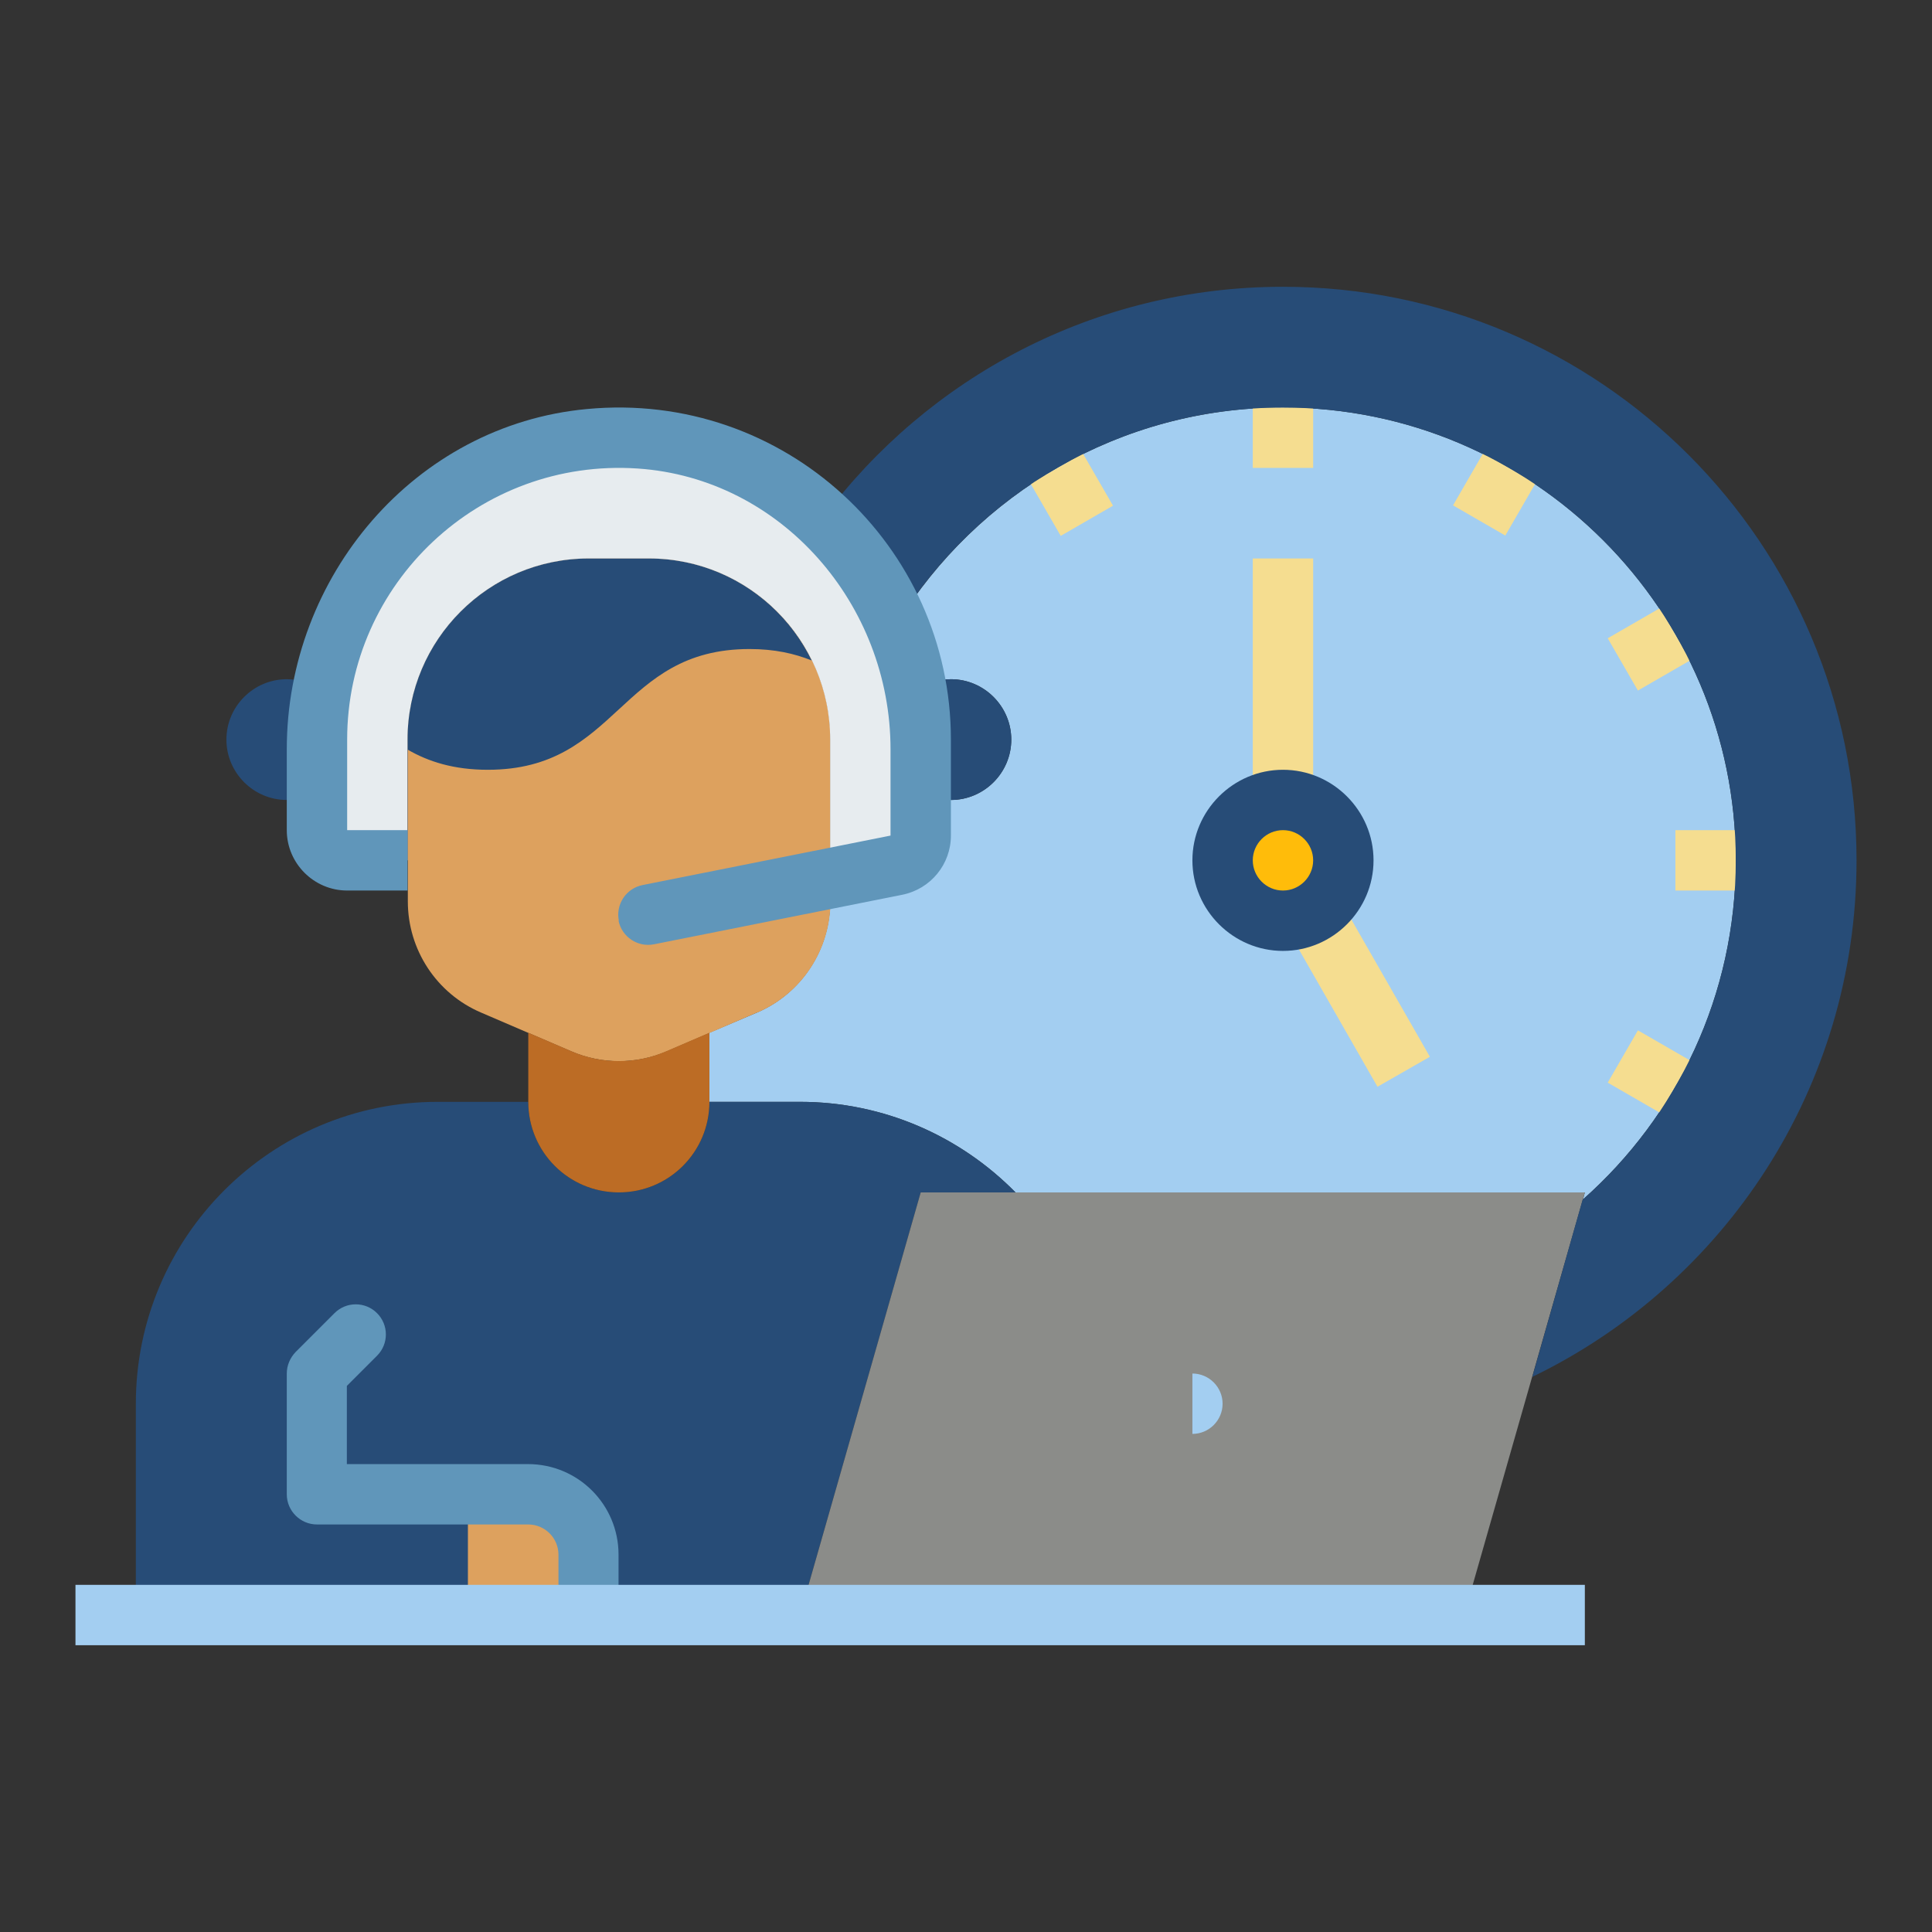
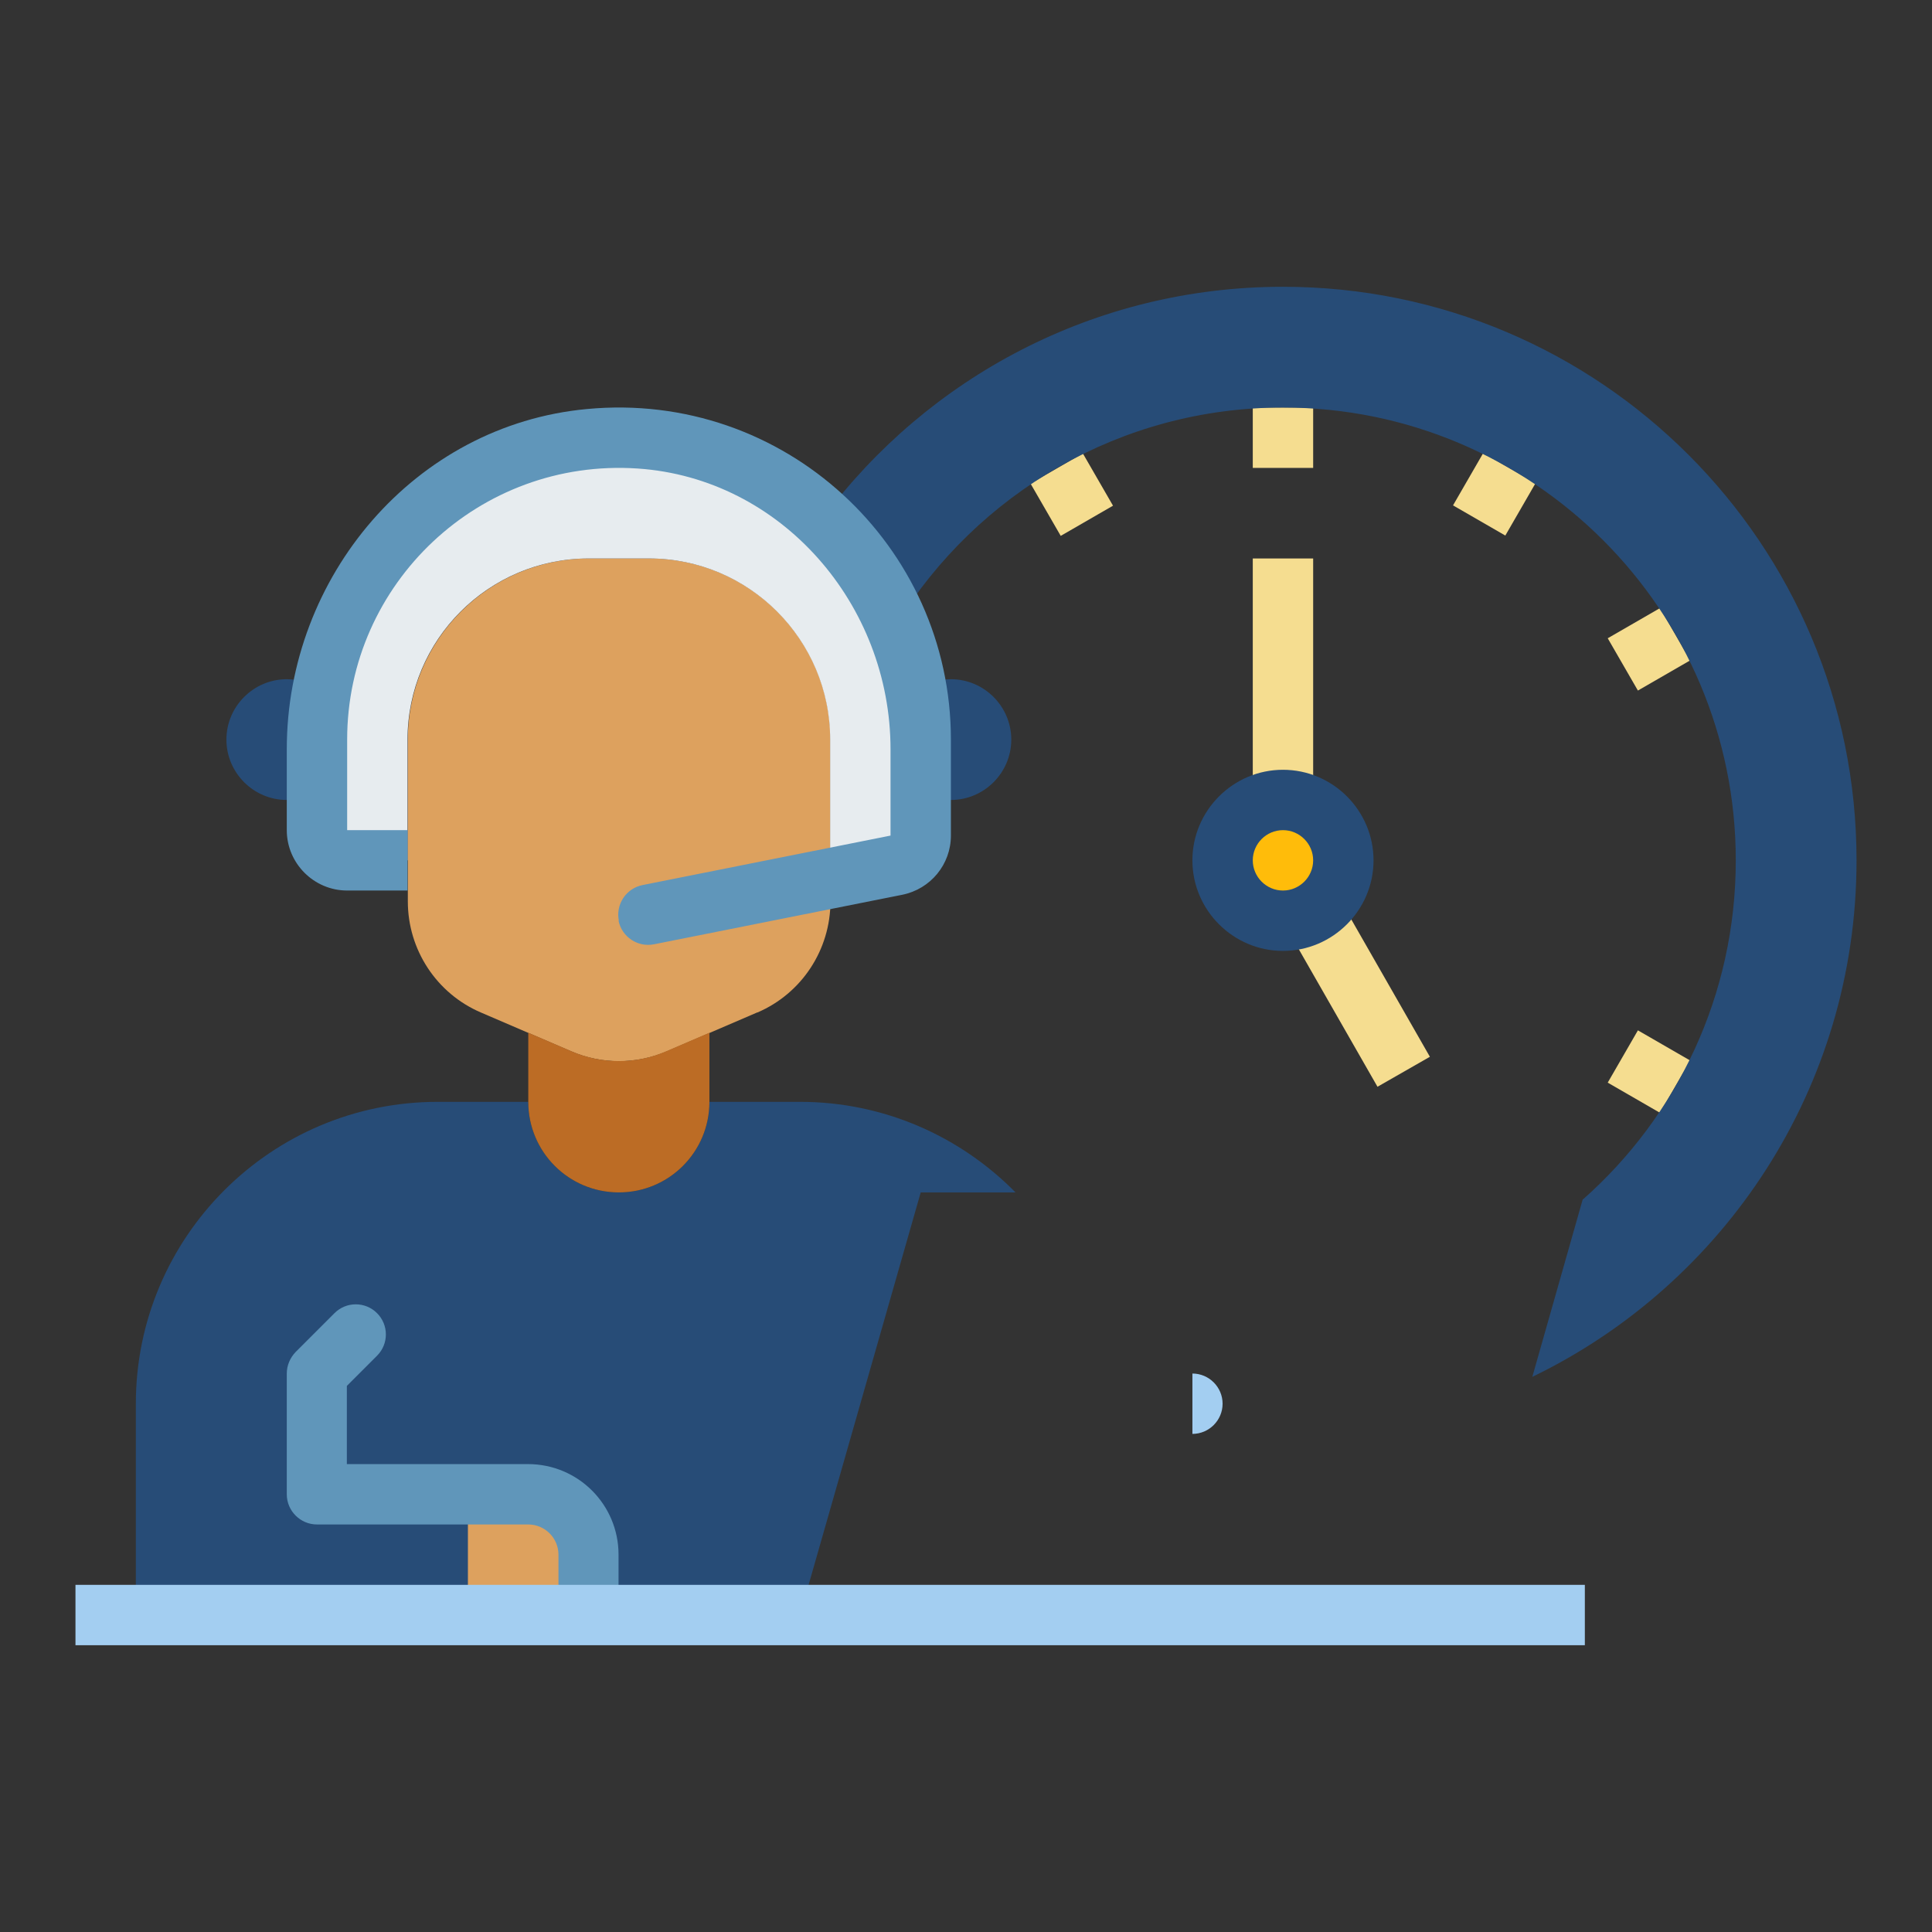
<svg xmlns="http://www.w3.org/2000/svg" width="800px" height="800px" viewBox="0 0 64 64" data-name="Layer 1" id="Layer_1">
  <rect x="0" y="0" width="64" height="64" fill="#333333" stroke="none" />
  <defs>
    <style>
      .cls-1 {
        fill: #f5dd90;
      }

      .cls-2 {
        fill: #e7ecef;
      }

      .cls-3 {
        fill: #ffbc0a;
      }

      .cls-4 {
        fill: #8b8c89;
      }

      .cls-5 {
        fill: #bc6c25;
      }

      .cls-6 {
        fill: #a3cef1;
      }

      .cls-7 {
        fill: #dda15e;
      }

      .cls-8 {
        fill: #6096ba;
      }

      .cls-9 {
        fill: #274c77;
      }
    </style>
  </defs>
-   <path class="cls-6" d="M29.72,20.65h0c2.65-4.29,7.38-7.15,12.78-7.15,8.28,0,15,6.72,15,15,0,4.47-1.95,8.48-5.06,11.23h-.01s.01,0,.01,0l.06-.23h-18.86c-1.82-1.85-4.35-3-7.14-3h-3v-2.29s1.58-.67,1.58-.67c1.47-.63,2.42-2.08,2.42-3.68v-.76l2.2-.44c.46-.09,.8-.5,.8-.98v-1.45c.29,.17,.64,.27,1,.27,1.1,0,2-.9,2-2s-.9-2-2-2c-.42,0-.81,.13-1.14,.36-.12-.77-.34-1.51-.64-2.21h0" />
  <rect class="cls-1" height="8" width="2" x="41.5" y="18.5" />
  <rect class="cls-1" height="6.06" transform="translate(-10.38 26.69) rotate(-29.78)" width="2" x="43.99" y="29.84" />
  <path class="cls-7" d="M25.08,33.54l-3,1.29c-1.01,.43-2.15,.43-3.15,0l-3-1.29c-1.47-.63-2.42-2.08-2.42-3.68v-5.36c0-3.31,2.69-6,6-6h2c3.31,0,6,2.69,6,6v5.36c0,1.6-.95,3.05-2.42,3.68Z" />
  <path class="cls-9" d="M33.64,39.5c-1.82-1.85-4.35-3-7.14-3h-3c0,1.66-1.34,3-3,3s-3-1.34-3-3h-3c-5.52,0-10,4.48-10,10v7H26.5l4-14h3.14Z" />
  <path class="cls-7" d="M15.5,49.5h2c1.1,0,2,.9,2,2v2h-4v-4h0Z" />
  <path class="cls-9" d="M10.5,26.23c-.29,.17-.64,.27-1,.27-1.1,0-2-.9-2-2s.9-2,2-2c.42,0,.81,.13,1.14,.36" />
  <path class="cls-9" d="M30.5,26.23c.29,.17,.64,.27,1,.27,1.1,0,2-.9,2-2s-.9-2-2-2c-.42,0-.81,.13-1.14,.36" />
  <path class="cls-5" d="M17.5,34.21l1.42,.61c1.01,.44,2.15,.44,3.16,0l1.42-.61v2.29c0,1.66-1.34,3-3,3s-3-1.34-3-3v-2.29Z" />
-   <polyline class="cls-4" points="26.5 53.5 30.5 39.5 52.5 39.5 48.5 53.5" />
-   <path class="cls-9" d="M26.9,21.88h-.01c-.57-.23-1.23-.38-2.06-.38-4.33,0-4.33,4-8.67,4-1.13,0-1.97-.27-2.66-.67v-.33c0-3.31,2.69-6,6-6h2c2.37,0,4.42,1.38,5.39,3.38h.01Z" />
  <path class="cls-2" d="M27.5,29.1v-4.6c0-3.31-2.69-6-6-6h-2c-3.31,0-6,2.69-6,6v4h-2c-.55,0-1-.45-1-1v-3c0-5.52,4.48-10,10-10,2.76,0,5.26,1.12,7.07,2.93s2.93,4.31,2.93,7.07v3.18c0,.48-.34,.89-.8,.98l-2.2,.44Z" />
  <path class="cls-6" d="M39.5,45.5c.55,0,1,.45,1,1s-.45,1-1,1v-2Z" />
  <path class="cls-8" d="M20.5,53.5h-2v-2c0-.55-.45-1-1-1h-7c-.55,0-1-.45-1-1v-4c0-.27,.11-.52,.29-.71l1.29-1.29c.39-.39,1.02-.39,1.41,0h0c.39,.39,.39,1.02,0,1.41l-1,1v2.59h6c1.66,0,3,1.34,3,3v2Z" />
  <rect class="cls-6" height="2" width="50" x="2.5" y="52.5" />
  <circle class="cls-3" cx="42.5" cy="28.5" r="2" />
  <path class="cls-9" d="M42.5,31.5c-1.65,0-3-1.35-3-3s1.35-3,3-3,3,1.35,3,3-1.35,3-3,3Zm0-4c-.55,0-1,.45-1,1s.45,1,1,1,1-.45,1-1-.45-1-1-1Z" />
  <rect class="cls-1" height="2" width="2" x="41.5" y="13.5" />
  <rect class="cls-1" height="2" transform="translate(-3.43 19.95) rotate(-30)" width="2" x="34.5" y="15.38" />
  <rect class="cls-1" height="2" transform="translate(-3.43 65.05) rotate(-60)" width="2" x="53.62" y="34.5" />
-   <rect class="cls-1" height="2" width="2" x="55.5" y="27.5" />
  <rect class="cls-1" height="2" transform="translate(-3.43 30.19) rotate(-29.99)" width="2" x="53.62" y="20.5" />
  <rect class="cls-1" height="2" transform="translate(10.57 51.06) rotate(-60.01)" width="2" x="48.5" y="15.38" />
  <path class="cls-9" d="M52.44,39.73h-.01s-1.67,5.88-1.67,5.88h0c6.35-3.07,10.74-9.57,10.74-17.11,0-10.49-8.51-19-19-19-6.24,0-11.77,3.01-15.23,7.65,.1,.09,.2,.18,.3,.28,.91,.91,1.65,2,2.15,3.21h0s0,0,0,0c2.65-4.28,7.38-7.14,12.78-7.14,8.28,0,15,6.72,15,15,0,4.47-1.95,8.48-5.06,11.23h-.01" />
  <path class="cls-8" d="M20.5,30.5h0c-.11-.54,.24-1.07,.78-1.18l8.22-1.64v-2.86c0-4.79-3.61-8.98-8.38-9.3-5.24-.35-9.62,3.81-9.62,8.98v3h2v2h-2c-1.1,0-2-.9-2-2v-2.68c0-5.72,4.24-10.74,9.94-11.27,6.54-.62,12.06,4.53,12.06,10.95v3.18c0,.95-.67,1.77-1.61,1.96l-8.22,1.64c-.54,.11-1.07-.24-1.18-.78Z" />
</svg>